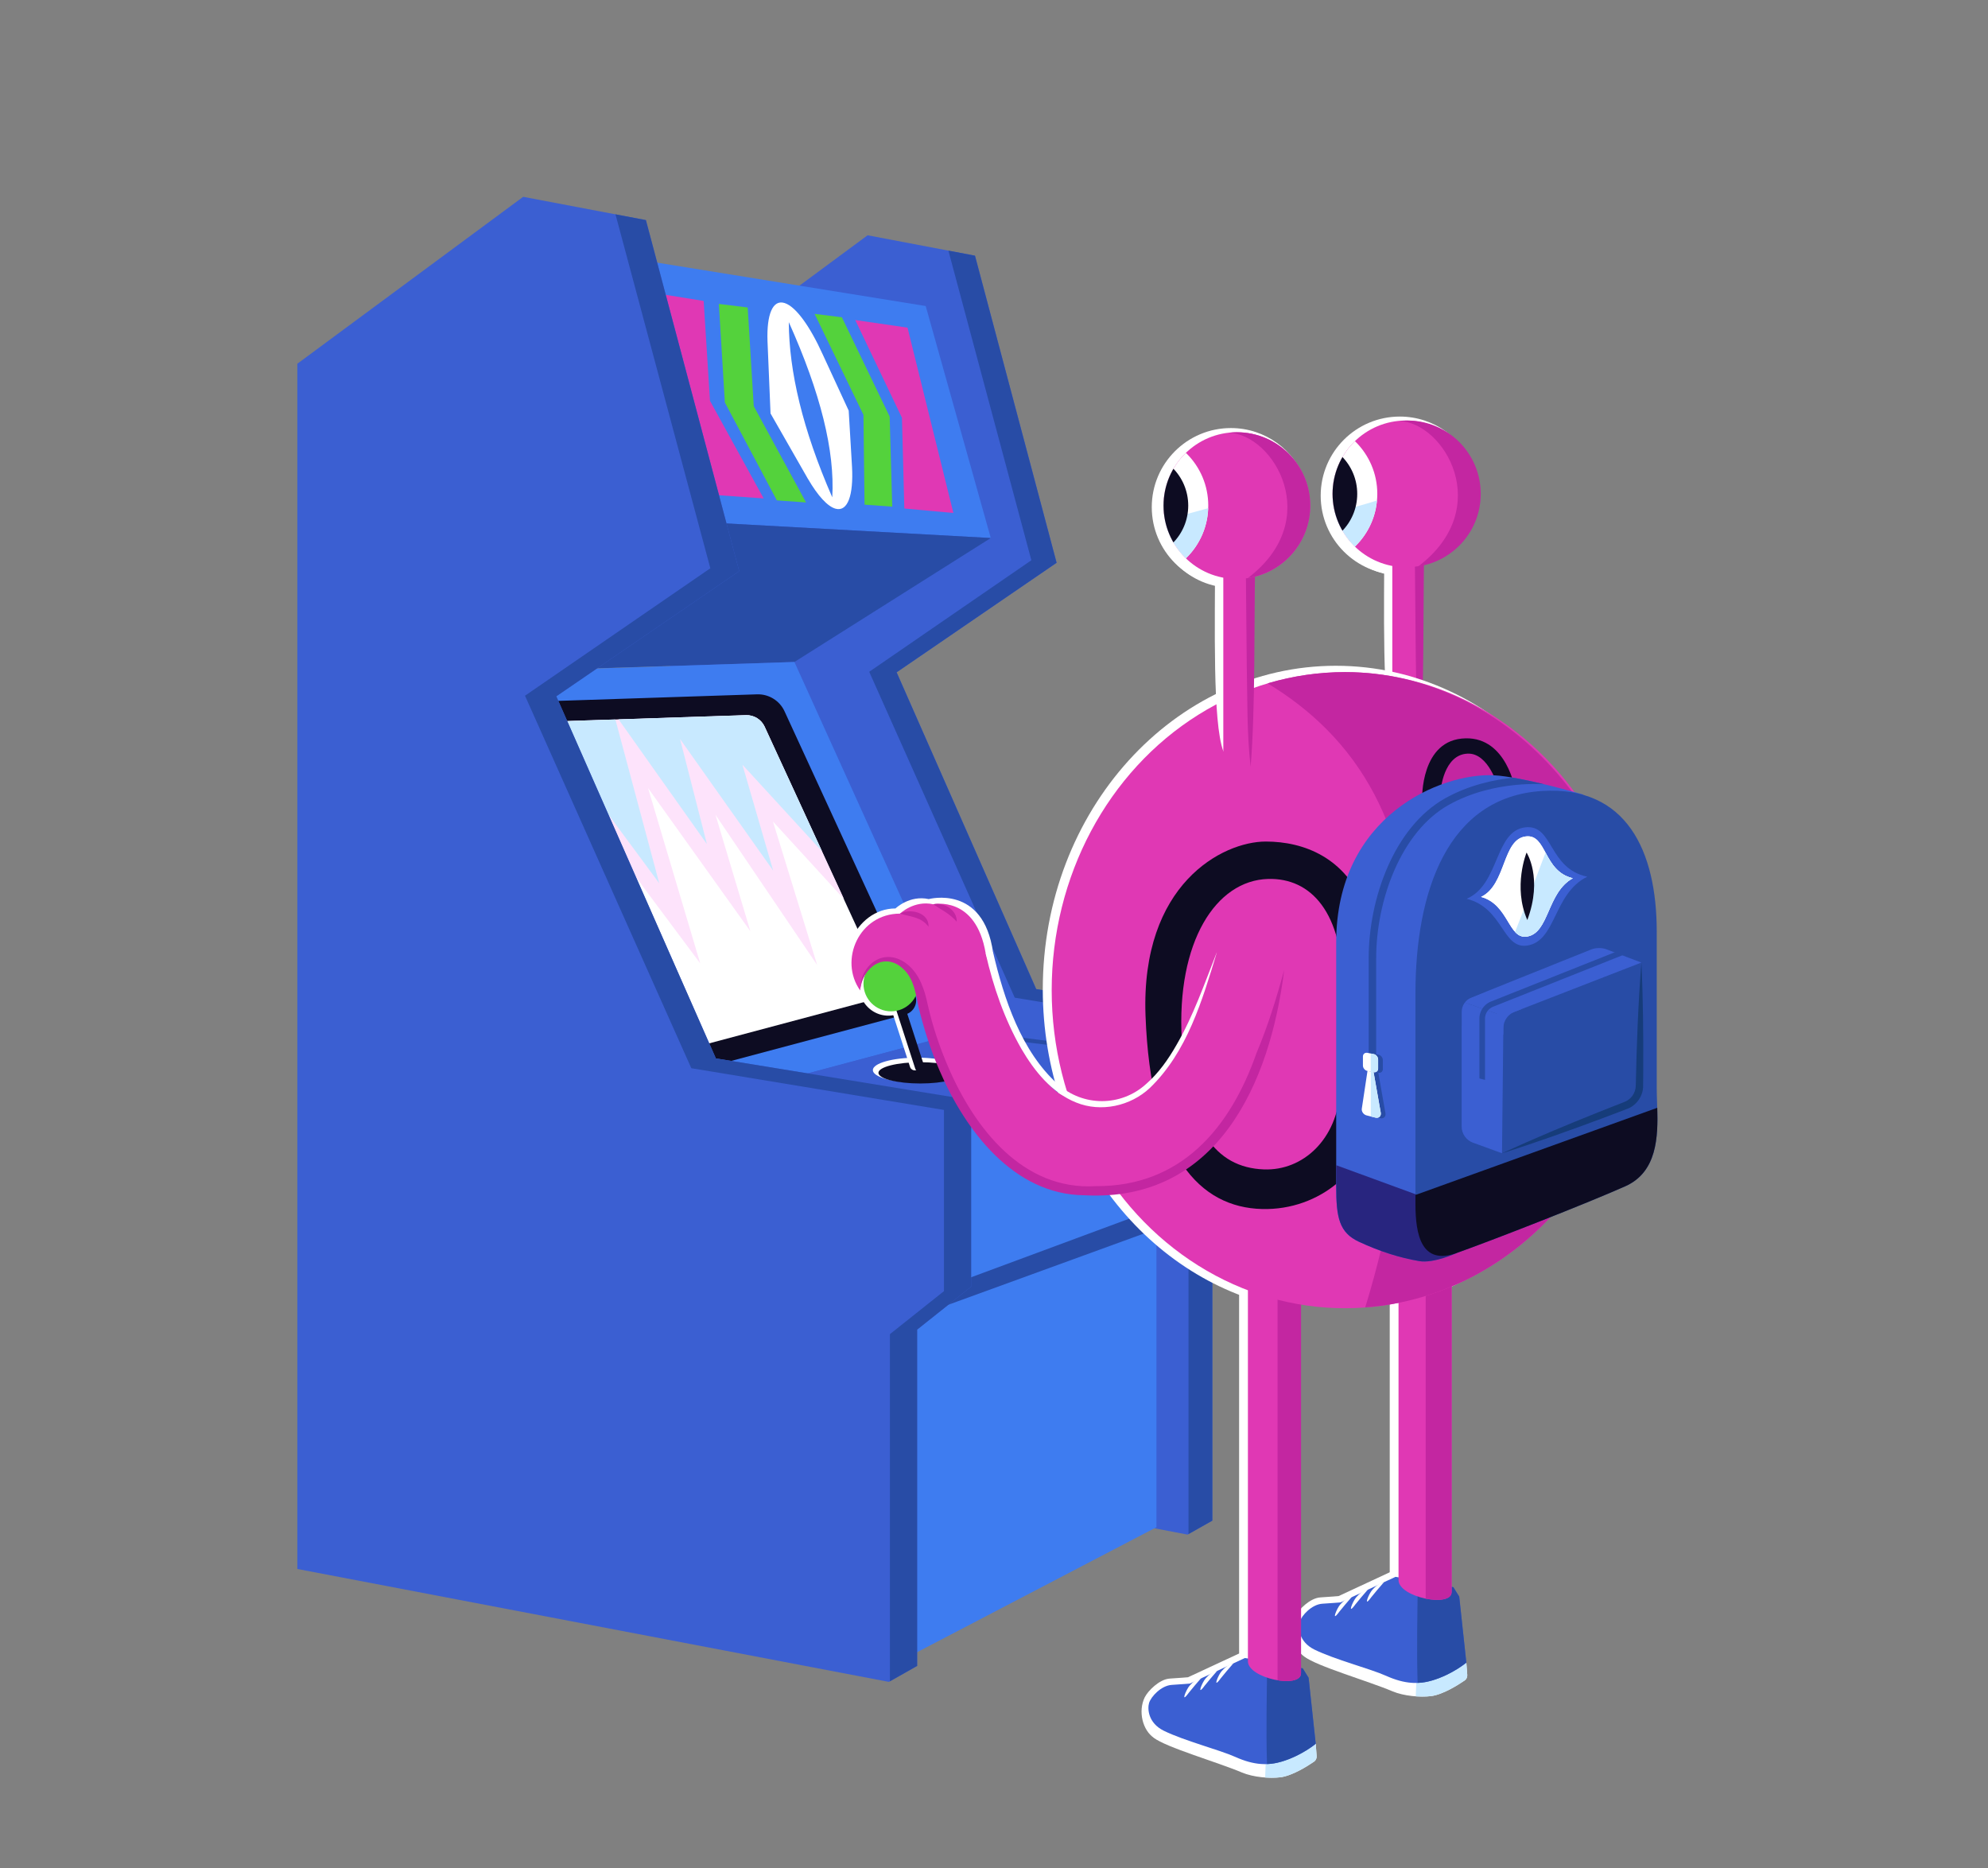
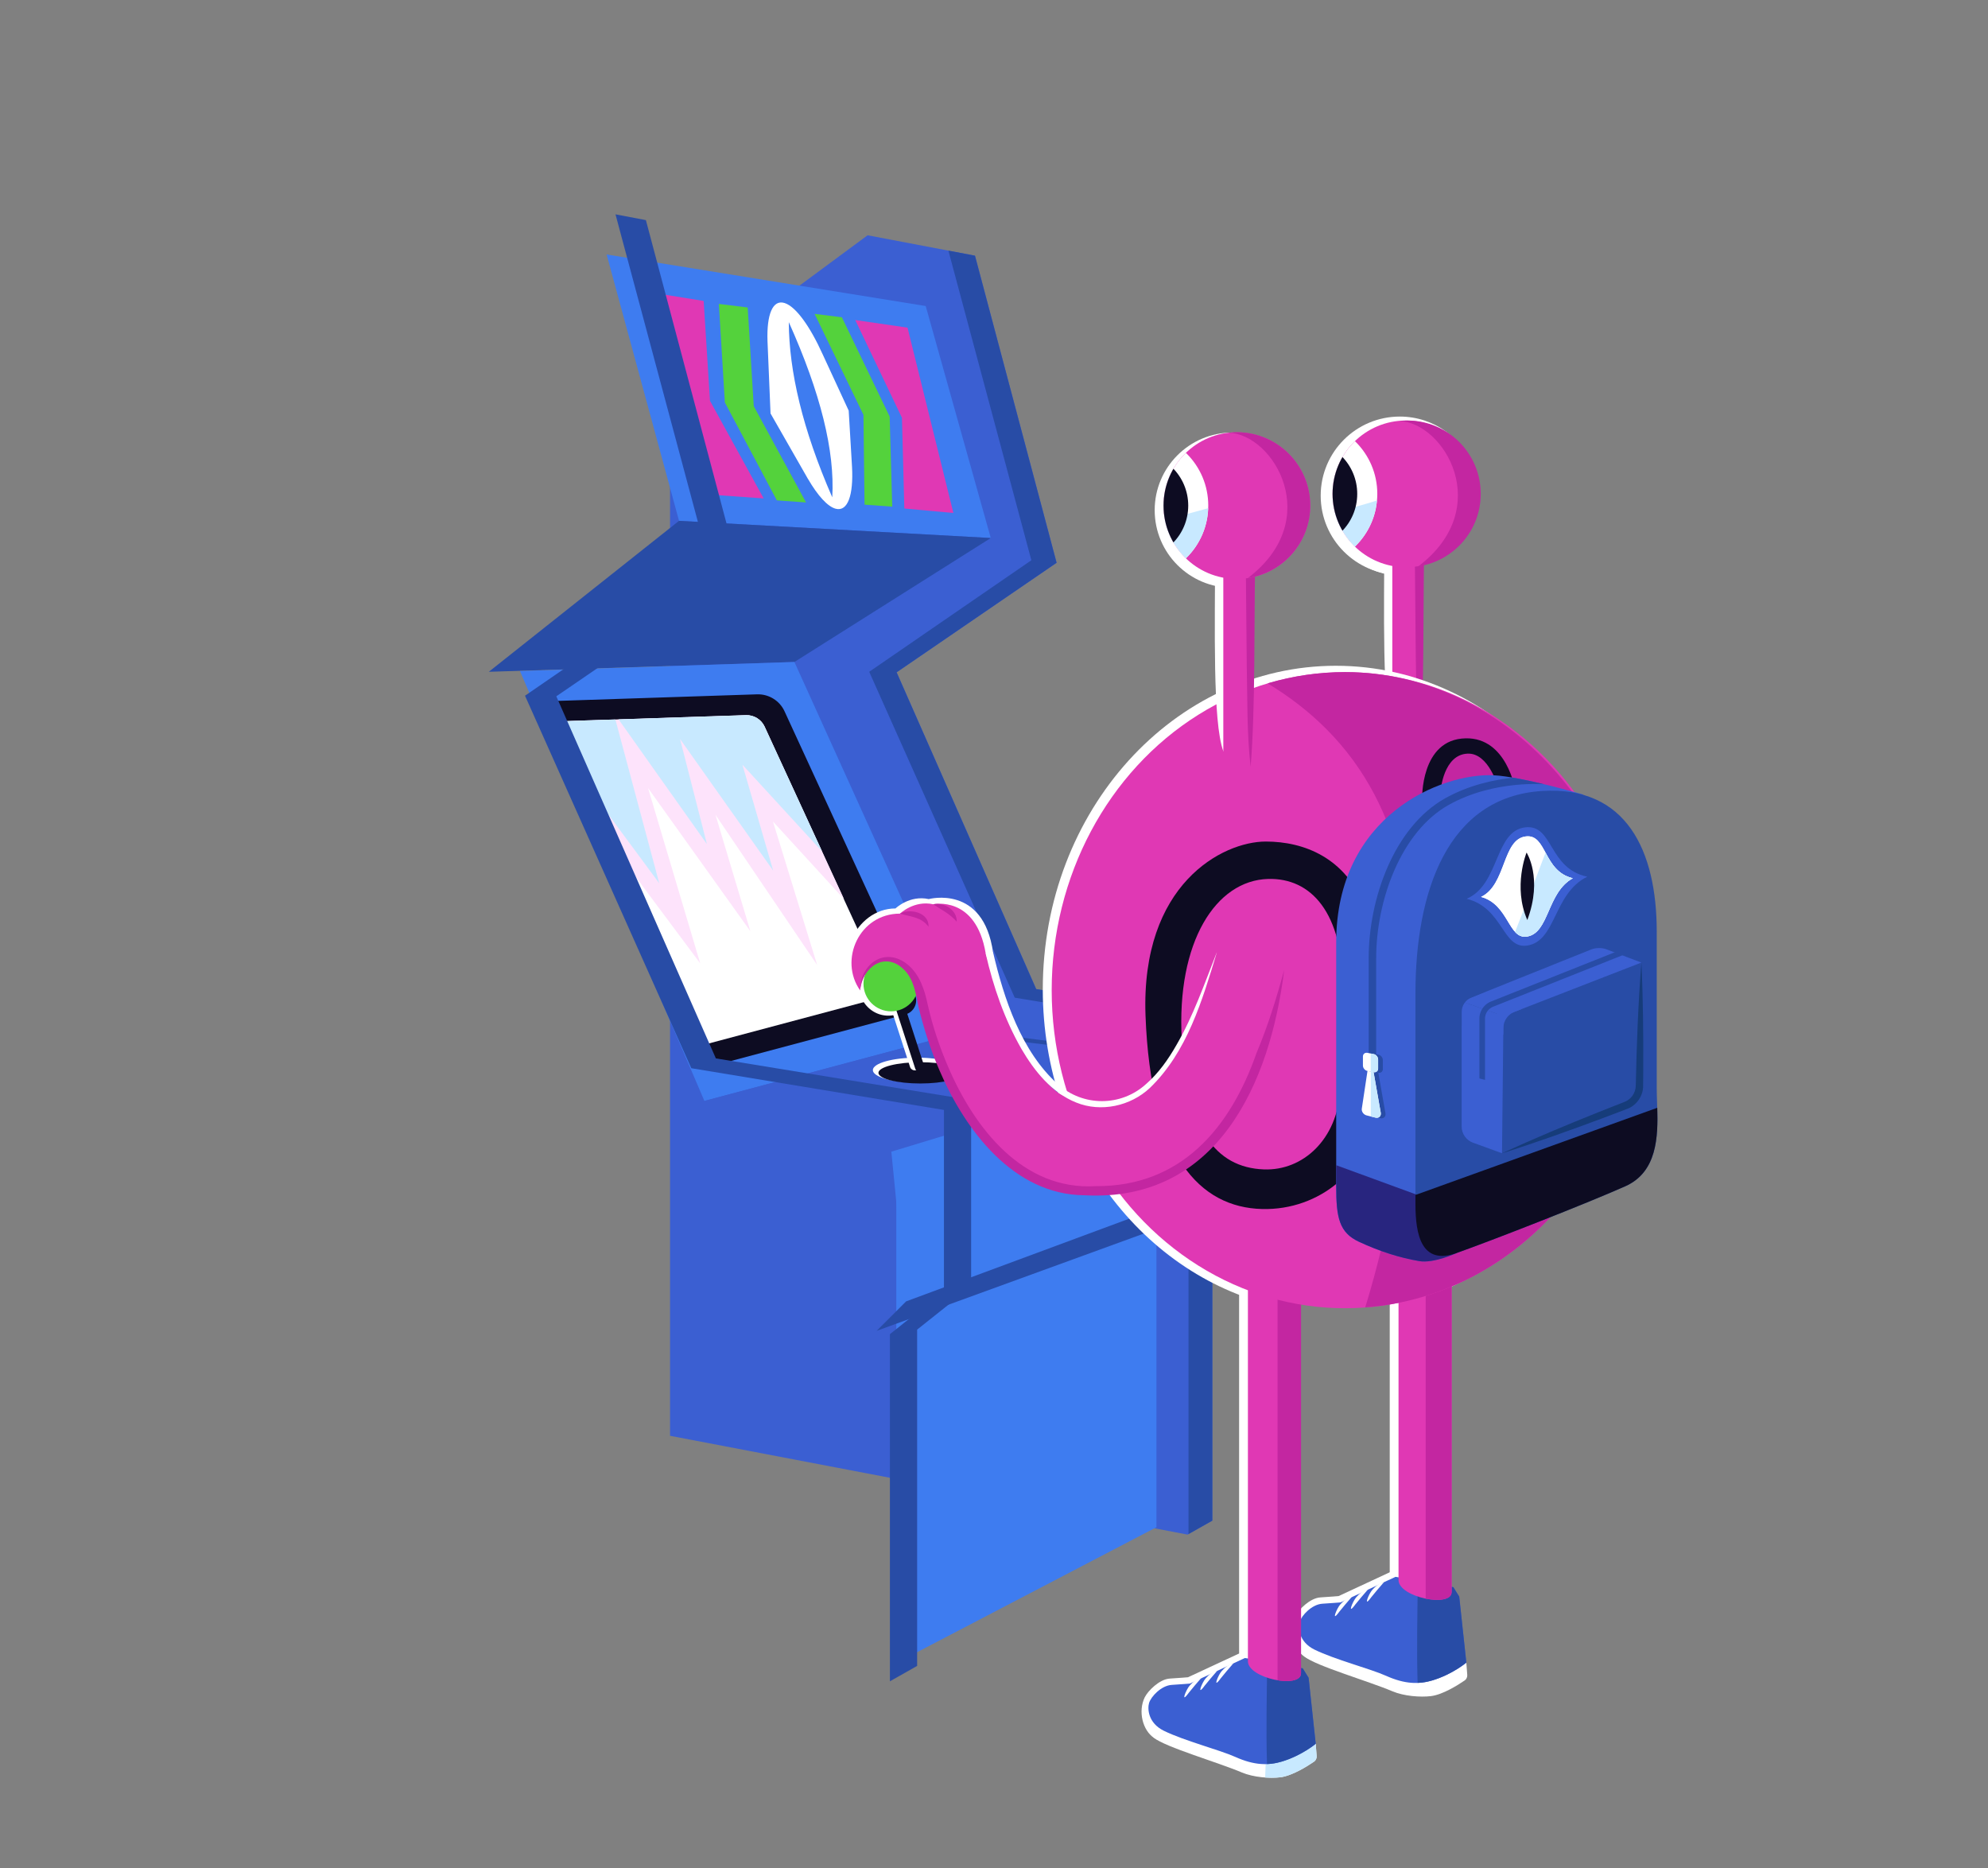
<svg xmlns="http://www.w3.org/2000/svg" id="L2" viewBox="0 0 531 499">
  <rect x="0" y="0" width="531" height="499" fill="#808080" stroke="none" />
  <defs>
    <clipPath id="clippath">
      <path d="m204.24 194.09 32.07 69.66c.44.95-.09 2.07-1.1 2.34l-49.76 13.27-37.73-86.65 51.53-1.7c2.13-.07 4.1 1.14 4.99 3.08Z" class="cls-1" />
    </clipPath>
    <clipPath id="clippath-1">
      <path d="M422.93 212.23s-16.47-4.81-23.97-5.16c-13.97-.65-42.06 10.71-42.06 44.67v65.17c0 8.23.77 12.31 6.12 14.77s10.63 4.21 16.02 5.14c3.96.68 9.99-2.16 9.99-2.16l33.89-122.44Z" class="cls-1" />
    </clipPath>
    <clipPath id="clippath-2">
      <circle cx="375.52" cy="131.91" r="19.59" class="cls-1" />
    </clipPath>
    <clipPath id="clippath-3">
      <circle cx="330.37" cy="135.04" r="19.59" class="cls-1" />
    </clipPath>
    <style>.cls-1{fill:none}.cls-4{fill:#3e7cf0}.cls-5{fill:#e038b4}.cls-6{fill:#3b5fd2}.cls-7{fill:#c326a1}.cls-8{fill:#54d23c}.cls-13{fill:#0d0c22}.cls-14{fill:#fff}.cls-17{fill:#284ca6}.cls-18{fill:#c8e9ff}</style>
  </defs>
  <path d="m231.74 62.84-52.77 39v281.65l138.24 26.39 6.6-3.73v-78.59l12.62-10.03v-43.6l-59.66-9.75-37.28-84.61 42.73-29.26-21.8-82.02-28.68-5.45z" class="cls-6" />
  <path d="m336.43 273.93-59.66-9.75-37.28-84.61 42.73-29.26-21.8-82.02-7.1-1.35 22.16 82.7-43.31 29.79 38.87 87.04 59.03 9.75v42.36l-12.62 10.04v81.12l6.36-3.59v-78.59l12.62-10.03v-43.6z" class="cls-17" />
  <path d="m162.03 67.97 85.23 13.77 17.38 61.96-83.27-4.59-19.34-71.14z" class="cls-4" />
  <path d="m217.58 83.83 13.05 26.97.29 23.99 7.4.53-.69-24.06-12.76-26.51-7.29-.92" class="cls-8" />
  <path d="m228.44 85.48 12.47 26.1.64 24.24 13.1 1.19-12.25-49.5-13.96-2.03z" class="cls-5" />
  <path d="m199.71 82.13 1.62 26.35 13.97 25.72-7.8-.55-13.89-26.16-1.6-26.32 7.7.96" class="cls-8" />
  <path d="m187.95 80.38 1.69 26.68 14.34 26.07-17.39-1.24-14.49-54.06 15.85 2.55" class="cls-5" />
  <path d="M205.81 110.38 205 91.05c-.23-7.04 1.37-11.13 4.58-10.11 3.04.97 6.81 6.3 10.14 13.66l6.97 15.08.84 14.18v.07l.05.81v-.03c.4 7.47-1.11 12.02-4.36 11.17-2.19-.58-4.81-3.52-7.38-7.93v.02l-10.05-17.58Z" class="cls-14" />
  <path d="M210.69 86.04c.07 13.13 3.65 28.59 11.61 46.79.72-12.35-3.11-27.85-11.61-46.79Z" class="cls-4" />
  <path d="m264.64 143.7-52.45 33.11-81.63 2.62 50.81-40.32 83.27 4.59z" class="cls-17" />
  <path d="m212.19 176.81 44.8 98.88-68.84 18.36-49.27-114.83 73.31-2.41z" class="cls-4" />
  <path d="m209.55 189.98 34.8 75.59c1.01 2.19-.2 4.77-2.53 5.39l-54.02 14.4-42.69-98.03 57.1-1.88c3.13-.1 6.03 1.68 7.34 4.53Z" class="cls-13" />
  <path d="m204.22 194.16 32.19 69.92c.44.96-.09 2.08-1.1 2.35l-49.94 13.32-37.87-86.97 51.72-1.71a5.333 5.333 0 0 1 5.01 3.09Z" class="cls-14" />
  <g style="clip-path:url(#clippath)">
    <path d="m222.38 208.36 6.76 26.83-9.94-18.71 8.49 26.13-21.23-23.19 11.81 38.34-27.16-40.13 9.32 31.11-27.33-38.25 13.93 46.82-24.72-33.15 2.93 19.58-27.23-51.59 71.22-4.21 13.15 20.42z" style="fill:#fde3fb" />
    <path d="m213.08 186.91 6.76 26.82 7.56 18.72-3.47-.29-25.63-27.92 8.22 28.3-24.88-35.16 7.18 28.07-24.98-35.26 12.25 45.73-28.74-38.87 8.59 25.24-27.23-51.59 71.23-4.22 13.14 20.43z" class="cls-18" />
  </g>
  <path d="M308.89 292.85 239.4 317v127.19l69.49-36.28V292.85z" class="cls-4" />
  <path d="m256.99 275.69 61.08 7.65-79.99 24.26-49.93-13.55 68.84-18.36z" class="cls-6" />
  <path d="M256.99 275.69c8.73.21 21.82 2.31 30.61 3.31 8.8 1.2 21.91 2.4 30.48 4.34-8.73-.22-21.82-2.3-30.61-3.31-8.8-1.21-21.91-2.38-30.48-4.34Z" class="cls-17" />
  <path d="M318.07 283.34v36.06l-76.05 28.19-3.94-39.99 79.99-24.26z" class="cls-4" />
  <path d="m318.07 319.4-9.18 8.85-74.74 27.21 7.87-7.87 76.05-28.19z" class="cls-17" />
-   <path d="M139.74 52.57 79.42 97.15v321.91l158.01 30.16 7.54-4.27v-89.82l14.42-11.47v-49.83l-68.18-11.14-42.62-96.71 48.85-33.43-24.92-93.76-32.78-6.22z" class="cls-6" />
  <path d="m259.39 293.83-68.18-11.14-42.62-96.71 48.85-33.43-24.92-93.76-8.12-1.54 25.33 94.53-49.5 34.04 44.42 99.49 67.48 11.15v48.4l-14.43 11.48v92.72l7.27-4.11v-89.82l14.42-11.47v-49.83z" class="cls-17" />
  <ellipse cx="244.93" cy="285.82" class="cls-14" rx="11.79" ry="3.33" />
  <ellipse cx="245.82" cy="286.55" class="cls-13" rx="11.19" ry="2.84" />
  <rect width="2.49" height="22.39" x="239.98" y="264" class="cls-14" rx="1.24" ry="1.24" transform="rotate(162.04 241.22 275.19)" />
  <path d="M240.43 268.17c-1.05-2.74-1.8-5.52-2.14-8.44-.17-1.47.45-3 1.3-4.25a7.59 7.59 0 0 0-2.34-.37c-4.33 0-7.84 3.62-7.84 8.08s3.51 8.08 7.84 8.08c1.49 0 2.88-.44 4.07-1.18-.34-.59-.62-1.23-.89-1.92Z" class="cls-14" />
  <rect width="2.49" height="22.39" x="241.34" y="264.38" class="cls-13" rx="1.24" ry="1.24" transform="rotate(162.04 242.583 275.575)" />
  <circle cx="238" cy="262.76" r="7.36" class="cls-8" />
  <path d="M377.21 112.53c-.85-.11-1.71-.18-2.58-.18-11.45 0-20.73 9.28-20.73 20.73s9.28 20.73 20.73 20.73c.88 0 1.73-.07 2.58-.18v-41.1Z" class="cls-14" />
  <path d="M375.68 125.31h18.1c-2.92-8.18-10.71-14.05-19.89-14.05-11.67 0-21.13 9.46-21.13 21.13s9.46 21.13 21.13 21.13c.6 0 1.2-.04 1.79-.09V125.3Z" class="cls-14" />
  <path d="m377.56 196.35-5.6-.13c-2.91-7.93-2.2-33.38-2.22-52.99l7.82-1.34v54.46Z" class="cls-14" />
  <path d="M371.89 147.19h7.25v54.46h-7.25z" class="cls-5" />
  <path d="M380.39 147.19c-.3 16.08.09 38.65-1.2 54.46-1.04-8.83-.84-18.21-1.04-27.23l-.26-27.23h2.5Z" class="cls-7" />
  <path d="M356.82 177.82c-43.24 0-78.29 38.69-78.29 86.43 0 42.9 28.32 78.49 65.45 85.25v-6.11h31.64v4.76c34.15-9.3 59.48-43.33 59.48-83.9 0-47.73-35.05-86.43-78.29-86.43Z" class="cls-14" />
  <path d="M371.2 317.83v103.93c0 4.6 14.18 7.48 14.18 3.2V317.83H371.2ZM391.66 444.06l.25 3.31c.04.58-.22 1.14-.7 1.47-1.69 1.16-5.83 3.8-9.01 4.18-2.81.34-7.2.02-10.3-1.3-6.42-2.72-20.35-6.74-23.44-9.24-1.62-1.32-1.88-2.94-1.75-4.56s.24-4.15.24-4.15l44.71 10.28Z" class="cls-14" />
-   <path d="m378.68 441.08 12.98 2.98.25 3.31c.04.58-.22 1.14-.7 1.47-1.69 1.16-5.83 3.8-9.01 4.18-1.15.14-2.57.16-4.05.06.12-4 .43-8 .54-12Z" class="cls-18" />
  <path d="M346.04 431.56c.77-1.55 3.81-4.74 6.66-4.91 2.85-.17 4.84-.35 4.84-.35l14.69-6.83 10.84 1.94c-.34.91-.54 1.94-.55 3.1-.02 7.44 0 14.74 1.04 22.1-.48.18-.97.35-1.49.5-3.6 1.08-7.32 1.04-12.38-1.23-4.29-1.92-16.16-.12-21.25-3.41-2.92-1.89-4.37-6.99-2.41-10.92Z" class="cls-14" />
  <path d="m388.2 423.93 1.56 2.51 1.9 17.63s-3.69 3.13-9.07 4.75c-3.6 1.08-7.32 1.04-12.38-1.23-4.29-1.92-13.68-4.32-19.12-7-4.21-2.07-4.41-5.9-3.93-7.45.51-1.65 3.2-4.62 6.05-4.8 2.85-.17 4.84-.35 4.84-.35l14.69-6.83 15.47 2.76Z" class="cls-6" />
  <path d="m378.69 422.23 9.51 1.7 1.56 2.51 1.9 17.63s-3.69 3.13-9.07 4.75c-1.28.38-2.57.62-3.94.66-.29-9.08-.04-18.16.04-27.25Z" class="cls-17" />
  <path d="M369.62 422.63c-1.17 1.33-2.27 2.63-3.35 3.97-2.29 3.14-.66-.96.29-1.98.81-.92 1.82-1.76 3.06-1.98ZM365.35 424.58c-1.17 1.33-2.27 2.63-3.35 3.97-2.29 3.14-.66-.96.29-1.98.81-.92 1.82-1.76 3.06-1.98ZM361.07 426.52c-1.17 1.33-2.27 2.63-3.35 3.97-2.29 3.14-.66-.96.29-1.98.81-.92 1.82-1.76 3.06-1.98Z" class="cls-14" />
  <path d="M373.55 318.09v103.93c0 4.6 14.18 7.48 14.18 3.2V318.09h-14.18Z" class="cls-5" />
  <path d="M380.81 318.09v108.89c3.49.71 6.92.34 6.92-1.76V318.09h-6.92Z" class="cls-7" />
  <path d="M330.97 339.51v103.93c0 4.6 14.18 7.48 14.18 3.2V339.51h-14.18ZM351.43 465.74l.25 3.31c.04.58-.22 1.14-.7 1.47-1.69 1.16-5.83 3.8-9.01 4.18-2.81.34-7.2.02-10.3-1.3-6.42-2.72-20.35-6.74-23.44-9.24-1.62-1.32-1.88-2.94-1.75-4.56s.24-4.15.24-4.15l44.71 10.28Z" class="cls-14" />
  <path d="m338.45 462.76 12.98 2.98.25 3.31c.04.58-.22 1.14-.7 1.47-1.69 1.16-5.83 3.8-9.01 4.18-1.15.14-2.57.16-4.05.06.12-4 .43-8 .54-12Z" class="cls-18" />
  <path d="M305.82 453.24c.77-1.55 3.81-4.74 6.66-4.91 2.85-.17 4.84-.35 4.84-.35l14.69-6.83 10.84 1.94c-.34.91-.54 1.94-.55 3.1-.02 7.44 0 14.74 1.04 22.1-.48.18-.97.35-1.49.5-3.6 1.08-7.32 1.04-12.38-1.23-4.29-1.92-16.16-.12-21.25-3.41-2.92-1.89-4.37-6.99-2.41-10.92Z" class="cls-14" />
  <path d="m347.97 445.61 1.56 2.51 1.9 17.63s-3.69 3.13-9.07 4.75c-3.6 1.08-7.32 1.04-12.38-1.23-4.29-1.92-13.68-4.32-19.12-7-4.21-2.07-4.41-5.9-3.93-7.45.51-1.65 3.2-4.62 6.05-4.8s4.84-.35 4.84-.35l14.69-6.83 15.47 2.76Z" class="cls-6" />
  <path d="m338.46 443.91 9.51 1.7 1.56 2.51 1.9 17.63s-3.69 3.13-9.07 4.75c-1.28.38-2.57.62-3.94.66-.29-9.08-.04-18.16.04-27.25Z" class="cls-17" />
  <path d="M329.4 444.31c-1.17 1.33-2.27 2.63-3.35 3.97-2.29 3.14-.66-.96.29-1.98.81-.92 1.82-1.76 3.06-1.98ZM325.12 446.26c-1.17 1.33-2.27 2.63-3.35 3.97-2.29 3.14-.66-.96.29-1.98.81-.92 1.82-1.76 3.06-1.98ZM320.84 448.2c-1.17 1.33-2.27 2.63-3.35 3.97-2.29 3.14-.66-.96.29-1.98.81-.92 1.82-1.76 3.06-1.98Z" class="cls-14" />
  <path d="M333.32 339.77V443.7c0 4.6 14.18 7.48 14.18 3.2V339.77h-14.18Z" class="cls-5" />
  <path d="M341.24 339.77v109.01c3.25.54 6.27.09 6.27-1.88V339.77h-6.27Z" class="cls-7" />
  <ellipse cx="359.26" cy="264.47" class="cls-5" rx="78.35" ry="84.95" />
  <path d="M359.26 179.51c-7.16 0-14.09 1.06-20.68 3.01 5.71 3.44 11.03 7.52 15.77 12.28 21.24 21.36 24.56 50.87 22.64 79.64-.19 2.88-.47 5.79-.85 8.69-1.03 22.41-4.92 44.62-11.48 66.06 40.75-3.01 72.95-39.78 72.95-84.73s-35.08-84.95-78.35-84.95Z" class="cls-7" />
  <path d="M364.55 242.4c-5.09-13.32-16.26-17.63-26.45-17.63-11.56 0-33.41 11.37-32.13 46.43 1.37 37.61 14.49 51.3 31.15 51.72 15.67.39 27.82-10.97 28.99-22.73l-1.57-57.79Zm-6.59 48.78c-.78 13.06-9.86 21.55-20.37 21.16-13.06-.49-20.64-10.97-21.94-34.74-1.43-26.09 9.14-42.45 23.05-42.84 11.42-.32 20.05 8.82 20.05 29.71l-.78 26.71Z" class="cls-13" />
  <path d="M244.02 261.52s.44 2.3 1.42 5.96c.98-1.16 1.97-2.3 2.91-3.44 4.51-5.42 13.78-3.36 16.89-9.68-2.55-18.2-17.17-14.22-17.17-14.22-5.13-1.13-8.88 2.5-8.88 2.5-10.89 0-17.3 14.81-9.5 21.74.63-10.38 11.75-12.36 14.32-2.87Z" class="cls-14" />
  <path d="M263.28 254.66s11.24 35.72 21.74 38.3c22.86 5.62 29.96-7.42 39.96-38.57l18.02 4.7c-8.42 41.73-23.46 61.97-55.82 58.75-32.19-3.2-41.97-54.95-41.97-54.95-2.57-9.48-14.83-8.73-15.46 1.65-5.76-8.13-.25-20.52 10.64-20.52 0 0 3.75-3.63 8.88-2.5 0 0 11.41-2.48 14.01 13.14Z" class="cls-5" />
  <path d="M325.01 254.41c-3.88 12.79-7.94 26.62-17.9 36.19-5.15 4.83-13.04 6.56-19.65 3.88-6.54-2.61-11.18-8.43-14.62-14.3-4.54-7.95-7.53-16.58-9.56-25.49l1.96-.39c2.9 12.43 7.57 26.56 17.31 35.27 6.73 6.05 16.9 6.05 23.6-.06 3.31-2.88 5.9-6.57 8.1-10.43 4.49-7.73 7.52-16.49 10.74-24.67Z" class="cls-14" />
  <path d="M343 259.1c-3.7 30.24-17.91 62.04-53.31 60.15-19-.14-31.95-17.43-38.76-33.38-2.37-5.45-4.17-11.12-5.59-16.88-.75-3.59-1.24-7.52-4.03-10.16-5.05-4.8-11.02-.44-11.56 5.72-.07-7.09 6.61-11.82 12.65-6.96 3.27 2.68 4.59 6.85 5.41 10.82 1.28 5.64 3.12 11.16 5.41 16.47 6.99 16.33 19.9 33.12 39.44 31.93 22.74.15 35.91-15.42 42.96-35.56 3.02-7.16 5.33-14.65 7.38-22.15Z" class="cls-7" />
  <path d="M379.85 213.58s-.54-16.15 11.65-16.38c11.04-.21 13.25 13.85 13.25 13.85l-4.61-.78s-2.48-9.23-8.16-8.98c-6.44.28-7.16 9.8-7.16 9.8l-4.97 2.49Z" class="cls-13" />
  <path d="M422.93 212.23s-16.47-4.81-23.97-5.16c-13.97-.65-42.06 10.71-42.06 44.67v65.17c0 8.23.77 12.31 6.12 14.77s10.63 4.21 16.02 5.14c3.96.68 9.99-2.16 9.99-2.16l33.89-122.44Z" class="cls-6" />
  <g style="clip-path:url(#clippath-1)">
    <path d="M366.58 281.58v-25.66c0-15.67 6.7-34.4 19.85-41.79 12.54-7.05 26.81-5.62 26.81-5.62" style="stroke-width:2px;stroke:#284ca6;stroke-miterlimit:10;fill:none" />
  </g>
  <path d="M378.07 265.32v56.23c0 8.23 1.57 16.46 10.97 13.13s34.48-13.13 45.06-17.83c10.58-4.7 8.42-18.02 8.42-26.06v-41.92c0-21.55-8.03-38.99-30.56-37.61-25.42 1.55-33.89 27.04-33.89 54.07Z" class="cls-17" />
  <circle cx="375.52" cy="131.91" r="19.59" class="cls-5" />
  <g style="clip-path:url(#clippath-2)">
    <path d="M367.88 131.91c0 10.82-8.77 19.59-19.59 19.59s-19.59-8.77-19.59-19.59 8.77-19.59 19.59-19.59 19.59 8.77 19.59 19.59Z" class="cls-14" />
    <path d="M347.09 138.7c-5.09.98-10.5 1.8-15.82 2.91 3.37 5.91 9.72 9.9 17.01 9.9 10.22 0 18.61-7.83 19.5-17.83-6.75 2.17-13.63 3.67-20.69 5.02Z" class="cls-18" />
    <path d="M362.52 131.91c0 7.86-6.37 14.24-14.24 14.24s-14.24-6.37-14.24-14.24 6.37-14.24 14.24-14.24 14.24 6.37 14.24 14.24Z" class="cls-13" />
  </g>
  <path d="M391.73 240.07c8.89-3.82 7.4-18.19 15.73-19.1 7.48-.81 6.06 11 16.5 13.19-9.15 4.51-8.22 17.29-16.11 18.4-6.57.93-6.32-10.07-16.11-12.5Z" class="cls-6" />
  <path d="M395.6 239.56c6.76-3.23 5.62-15.4 11.95-16.16 5.68-.69 4.6 9.31 12.54 11.17-6.95 3.82-6.24 14.63-12.24 15.57-5 .78-4.8-8.52-12.24-10.58Z" class="cls-14" />
  <path d="M395.6 239.56c6.76-3.23 5.62-15.4 11.95-16.16 5.68-.69 4.6 9.31 12.54 11.17-6.95 3.82-6.24 14.63-12.24 15.57-5 .78-4.8-8.52-12.24-10.58Z" class="cls-14" />
  <path d="M412.82 227.73c-2.66 7.07-5.35 14.14-8.14 21.17.85.92 1.82 1.46 3.17 1.24 6-.94 5.29-11.75 12.24-15.57-4.12-.97-5.81-4.12-7.28-6.84Z" class="cls-18" />
  <path d="M407.75 227.71s4.41 6.76.2 18.02c-3.92-8.91-.2-18.02-.2-18.02Z" class="cls-13" />
  <path d="M399.82 269.5h7.05v6.86h-7.05z" class="cls-6" />
  <path d="m401.54 274.62-.36 33.41 36.64-15.87.59-35.07-33.82 13.13a4.758 4.758 0 0 0-3.04 4.39Z" class="cls-17" />
  <path d="M401.19 308.03c8.54-3.94 17.21-7.55 25.94-11.05l4.37-1.72 2.19-.86c1.92-.67 3.21-2.42 3.23-4.46.23-10.94.64-21.94 1.5-32.85.45 9.4.53 18.79.5 28.19l-.04 4.7c.07 2.72-1.87 5.45-4.47 6.27l-2.19.84-4.39 1.66c-8.81 3.28-17.65 6.45-26.62 9.28Z" style="fill:#163c7a" />
  <path d="m438.41 257.09-9.16-3.48a6.02 6.02 0 0 0-4.38.04l-34.45 13.82 11.17 3.92 36.83-14.3Z" class="cls-6" />
  <path d="M390.41 267.48v33.4c0 1.94 1.21 3.67 3.04 4.33l7.74 2.81.39-36.64-11.17-3.92Z" class="cls-6" />
  <path d="m434.3 253.96-35.74 14.22a4.212 4.212 0 0 0-2.66 3.92v17.12" style="stroke:#284ca6;stroke-miterlimit:10;stroke-width:1.5px;fill:none" />
  <path d="m368.15 286.52-1.64-.32c-.67-.13-1.21-.78-1.21-1.45v-2.42c0-.67.54-1.1 1.21-.97l1.64.32c.67.13 1.21.78 1.21 1.45v2.42c0 .67-.54 1.1-1.21.97Z" class="cls-17" />
  <path d="m368.15 286.52 1.91 10.83c.16.89-.53 1.53-1.39 1.31l-2.41-.6c-.79-.2-1.38-1.03-1.26-1.79l1.52-10.08 1.64.32Z" class="cls-17" />
  <path d="m366.89 286.37-1.64-.32c-.67-.13-1.21-.78-1.21-1.45v-2.42c0-.67.54-1.1 1.21-.97l1.64.32c.67.13 1.21.78 1.21 1.45v2.42c0 .67-.54 1.1-1.21.97Z" class="cls-14" />
  <path d="m366.89 281.54-.77-.15v4.83l.77.15c.67.13 1.21-.3 1.21-.97v-2.42c0-.67-.54-1.31-1.21-1.45Z" class="cls-18" />
  <path d="m366.89 286.37 1.91 10.83c.16.89-.53 1.53-1.39 1.31l-2.41-.6c-.79-.2-1.38-1.03-1.26-1.79l1.52-10.08 1.64.32Z" class="cls-14" />
  <path d="m368.8 297.21-1.91-10.83-.75-.15v11.97l1.27.32c.87.22 1.55-.42 1.39-1.31Z" class="cls-18" />
  <path d="m380.68 319.92-23.77-8.7v5.7c0 8.23.77 12.31 6.12 14.77 5.52 2.55 10.63 4.21 16.02 5.14 3.96.68 9.99-2.15 9.99-2.15l.92-3.33-9.28-11.42Z" style="fill:#28257f" />
  <path d="M378.07 321.55c0 8.23 1.57 16.46 10.97 13.13s34.48-13.13 45.06-17.83c8.56-3.8 8.78-13.25 8.56-20.97l-64.59 23.29v2.39Z" class="cls-13" />
  <path d="m332.36 200.8-5.6-.13c-2.91-7.93-2.2-33.38-2.22-52.99l7.82-1.34v54.46Z" class="cls-14" />
  <path d="M331.73 115.71c-.85-.11-1.71-.18-2.58-.18-11.45 0-20.73 9.28-20.73 20.73s9.28 20.73 20.73 20.73c.88 0 1.73-.07 2.58-.18v-41.1Z" class="cls-14" />
-   <path d="M330.56 128.38h18.1c-2.92-8.18-10.71-14.05-19.89-14.05-11.67 0-21.13 9.46-21.13 21.13s9.46 21.13 21.13 21.13c.6 0 1.2-.04 1.79-.09v-28.13Z" class="cls-14" />
  <path d="M326.75 150.32H334v54.46h-7.25z" class="cls-5" />
  <path d="M335.25 150.32c-.3 16.08.09 38.65-1.2 54.46-1.04-8.83-.84-18.21-1.04-27.23l-.26-27.23h2.5Z" class="cls-7" />
  <circle cx="330.37" cy="135.04" r="19.59" class="cls-5" />
  <path d="M330.37 115.45c-.74 0-1.46.05-2.17.13 12.02.4 25.6 23.25 5.11 38.81 9.42-1.42 16.66-9.53 16.66-19.35 0-10.82-8.77-19.59-19.59-19.59ZM375.91 112.32c-.74 0-1.46.05-2.17.13 12.02.4 25.6 23.25 5.11 38.81 9.42-1.42 16.66-9.53 16.66-19.35 0-10.82-8.77-19.59-19.59-19.59Z" class="cls-7" />
  <g style="clip-path:url(#clippath-3)">
    <circle cx="303.14" cy="135.04" r="19.59" class="cls-14" />
    <path d="M286.63 145.56c3.48 5.45 9.57 9.08 16.51 9.08 10.59 0 19.19-8.4 19.56-18.9-12 3.36-24.08 6.41-36.07 9.82Z" class="cls-18" />
    <circle cx="303.14" cy="135.04" r="14.24" class="cls-13" />
  </g>
  <path d="m399.06 289.08-6.75-1.8v4.6l6.75 1.8v-4.6z" class="cls-6" />
  <path d="M390.41 273.94v-3.63c0-1.72 1.04-3.26 2.63-3.91l3.77-1.54-9.47.65 3.07 8.42Z" class="cls-17" />
  <path d="M240.38 244.03c2.77-1.52 7.86-.24 7.63 3.5-1.91-2.65-4.83-2.66-7.63-3.5ZM249.27 241.53c2.81-.64 6.44 1.54 6.26 4.63-1.88-2.14-4-3.11-6.26-4.63Z" class="cls-7" />
</svg>